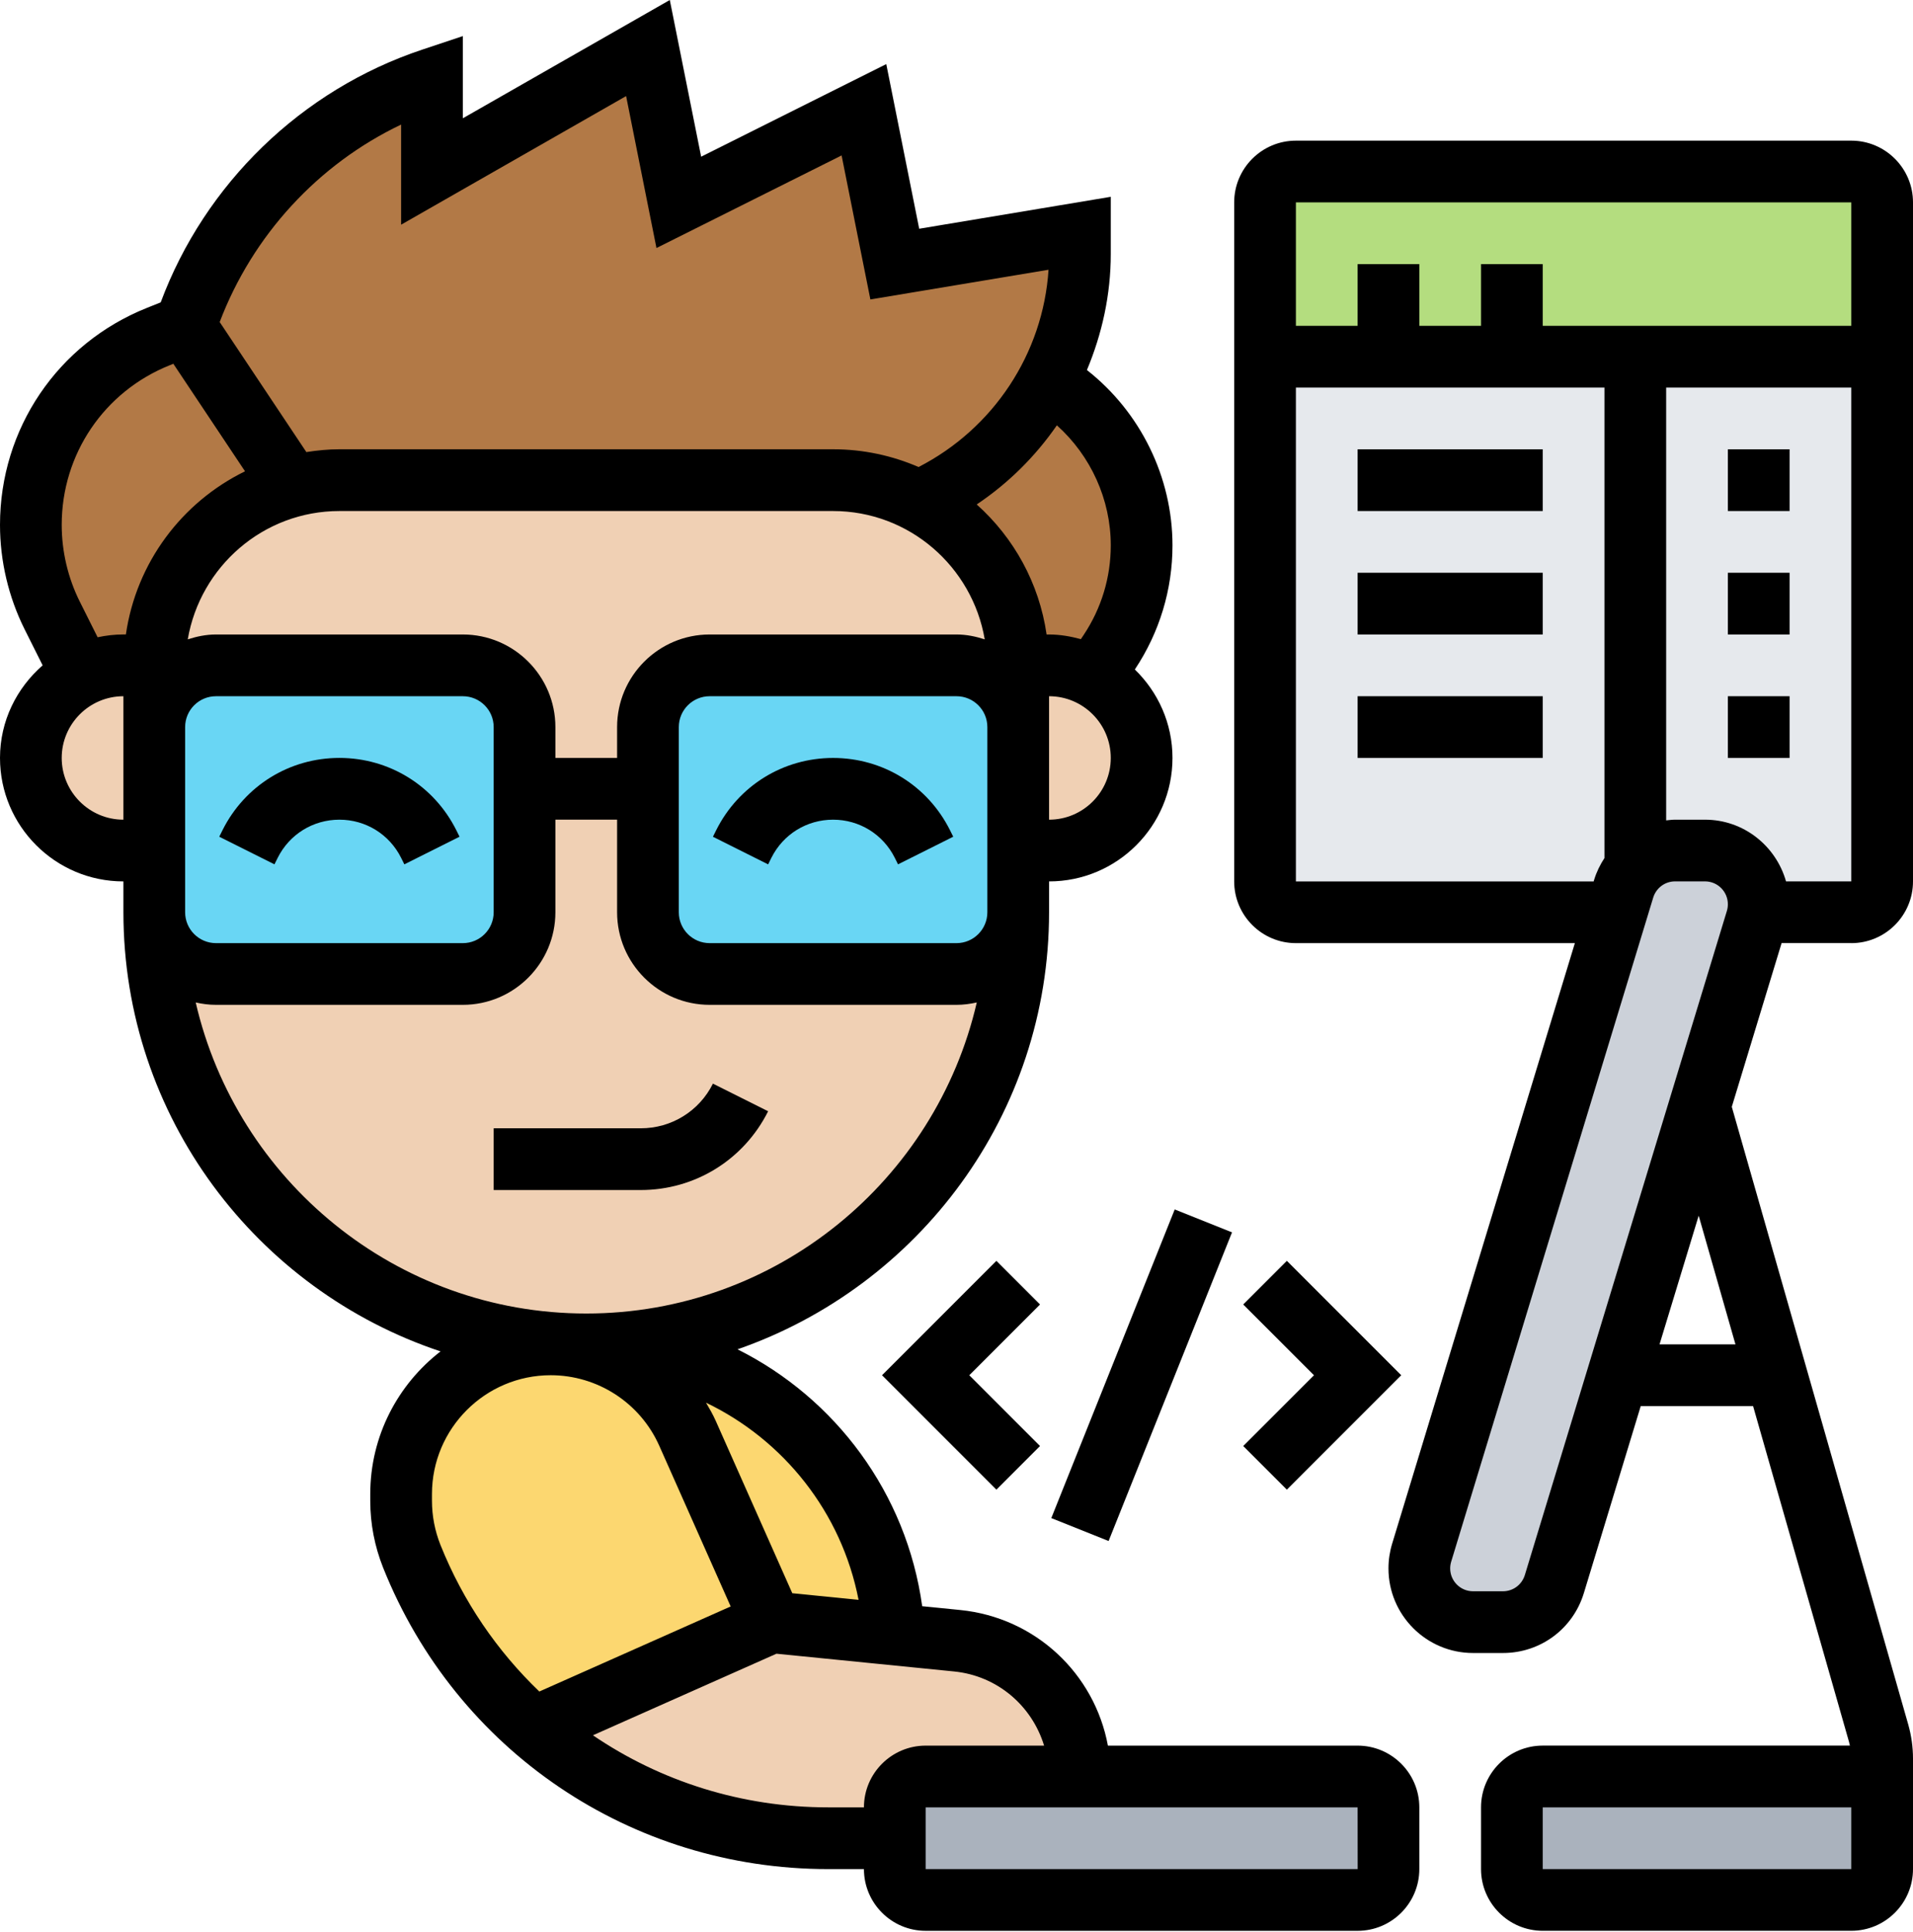
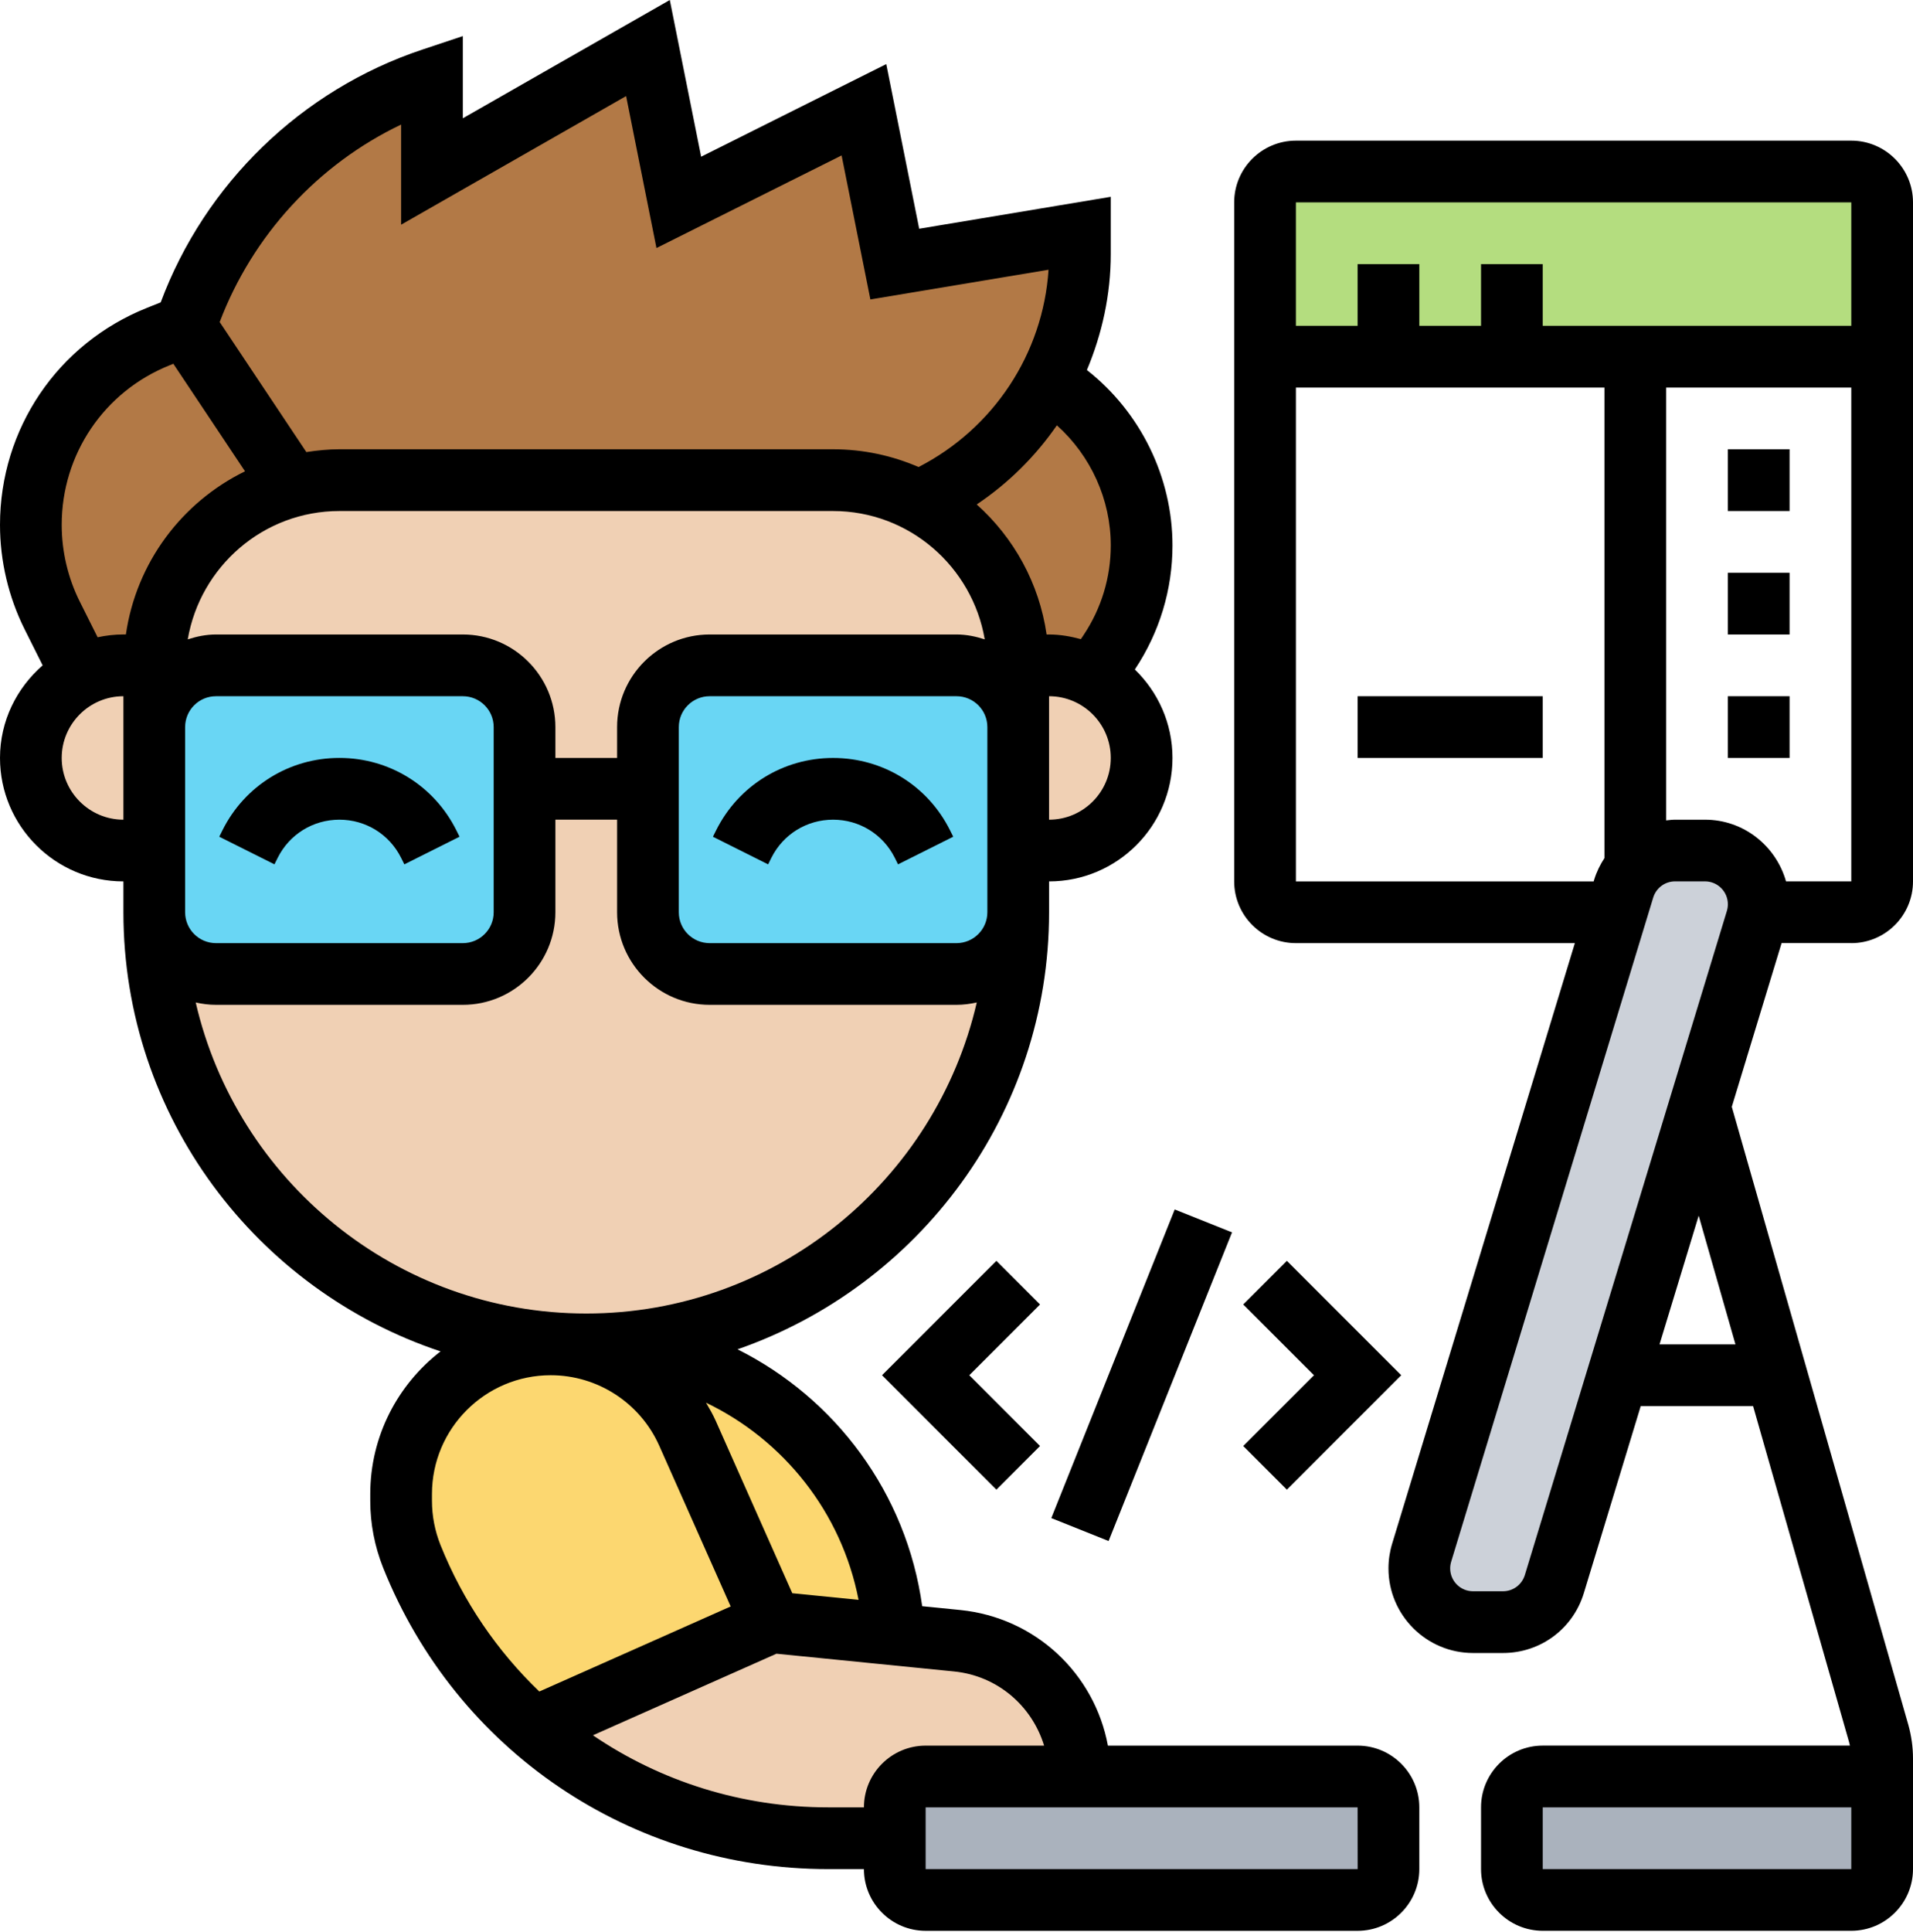
<svg xmlns="http://www.w3.org/2000/svg" height="62.6" preserveAspectRatio="xMidYMid meet" version="1.0" viewBox="0.0 0.0 62.0 62.6" width="62.0" zoomAndPan="magnify">
  <g>
    <g>
      <g id="change1_1">
        <path d="M19,43.557c5.32,0,9.67,4.16,9.98,9.4l-3.98-0.4l-2.72-6.12c-0.39-0.88-1.02-1.6-1.79-2.1 c-0.48-0.31-1.02-0.54-2.28-0.77v-0.03C18.47,43.547,18.73,43.557,19,43.557z" fill="#fcd770" />
      </g>
      <g id="change1_2">
        <path d="M22.28,46.437l2.72,6.12l-7.69,3.42c-1.71-1.46-3.08-3.36-3.96-5.55 c-0.23-0.58-0.35-1.19-0.35-1.8v-0.22c0-2.68,2.17-4.85,4.85-4.85c0.12,0,0.24,0,0.36,0.01c1.26,0.23,1.8,0.46,2.28,0.77 C21.26,44.837,21.89,45.557,22.28,46.437z" fill="#fcd770" />
      </g>
      <g id="change2_1">
        <path d="M34.51,12.687L34,12.307c0.64-1.23,1-2.62,1-4.07v-0.68l-6,1l-1-5l-6,3l-1-5l-7,4v-3 c-1.89,0.63-3.58,1.68-4.94,3.06c-1.38,1.36-2.43,3.05-3.06,4.94l-0.87,0.35c-1.25,0.5-2.28,1.35-3,2.42 C1.41,14.387,1,15.657,1,17.007c0,1.02,0.24,2.03,0.69,2.94l0.97,1.93c0.4-0.21,0.86-0.32,1.34-0.32h1c0-3.31,2.69-6,6-6h16 c1.01,0,1.97,0.25,2.8,0.69c1.9,1.01,3.2,3.01,3.2,5.31h1c0.52,0,1.01,0.13,1.43,0.36l0.52-0.79c0.69-1.02,1.05-2.23,1.05-3.46 C37,15.707,36.08,13.867,34.51,12.687z" fill="#b27946" />
      </g>
      <g id="change3_1">
-         <path d="M61,11.557v17c0,0.55-0.45,1-1,1h-3.02c0.01-0.09,0.02-0.18,0.02-0.26c0-0.96-0.78-1.74-1.74-1.74 h-0.97c-0.77,0-1.44,0.5-1.67,1.23l-0.23,0.77H42c-0.55,0-1-0.45-1-1v-17h4h4H61z" fill="#e6e9ed" />
-       </g>
+         </g>
      <g id="change4_1">
        <path d="M42,5.557h18c0.55,0,1,0.45,1,1v5H49h-4h-4v-5C41,6.007,41.45,5.557,42,5.557z" fill="#b4dd7f" />
      </g>
      <g id="change5_1">
        <path d="M52.44,44.557l-2.06,6.77c-0.23,0.73-0.9,1.23-1.67,1.23h-0.97c-0.96,0-1.74-0.78-1.74-1.74 c0-0.17,0.03-0.34,0.08-0.51l6.31-20.75l0.23-0.77c0.23-0.73,0.9-1.23,1.67-1.23h0.97c0.96,0,1.74,0.78,1.74,1.74 c0,0.08-0.01,0.17-0.02,0.26c-0.02,0.08-0.04,0.16-0.06,0.25l-1.84,6.04v0.01L52.44,44.557z" fill="#ccd1d9" />
      </g>
      <g id="change6_2">
        <path d="M61,57.557v3c0,0.55-0.45,1-1,1H50c-0.55,0-1-0.45-1-1v-2c0-0.55,0.45-1,1-1H61z" fill="#aab2bd" />
      </g>
      <g id="change6_1">
        <path d="M45,58.557v2c0,0.55-0.45,1-1,1H30c-0.55,0-1-0.45-1-1v-1v-1c0-0.55,0.45-1,1-1h5h9 C44.55,57.557,45,58.007,45,58.557z" fill="#aab2bd" />
      </g>
      <g id="change7_4">
        <path d="M35,57.557h-5c-0.55,0-1,0.45-1,1v1h-2.16c-3.58,0-6.94-1.31-9.53-3.58l7.69-3.42l3.98,0.4 l2.04,0.2C33.28,53.387,35,55.287,35,57.557z" fill="#f0d0b4" />
      </g>
      <g id="change7_2">
        <path d="M35.43,21.917c0.94,0.51,1.57,1.5,1.57,2.64c0,0.83-0.34,1.58-0.88,2.12 c-0.54,0.54-1.29,0.88-2.12,0.88h-1v-4v-2h1C34.52,21.557,35.01,21.687,35.43,21.917z" fill="#f0d0b4" />
      </g>
      <g id="change7_1">
        <path d="M21,23.557c0-1.1,0.9-2,2-2h8c1.1,0,2,0.9,2,2v-2c0-2.3-1.3-4.3-3.2-5.31 c-0.83-0.44-1.79-0.69-2.8-0.69H11c-3.31,0-6,2.69-6,6v2c0-1.1,0.9-2,2-2h8c1.1,0,2,0.9,2,2v2v4c0,1.1-0.9,2-2,2H7 c-1.03,0-1.89-0.79-1.99-1.8c0.1,7.37,5.9,13.37,13.2,13.78c0.26,0.01,0.52,0.02,0.79,0.02c3.86,0,7.36-1.57,9.9-4.1 c2.49-2.49,4.05-5.91,4.09-9.7c-0.1,1.01-0.96,1.8-1.99,1.8h-8c-1.1,0-2-0.9-2-2v-4V23.557z" fill="#f0d0b4" />
      </g>
      <g id="change7_3">
        <path d="M5,21.557v2v4H4c-0.83,0-1.58-0.34-2.12-0.88C1.34,26.137,1,25.387,1,24.557 c0-1.18,0.67-2.19,1.66-2.68c0.4-0.21,0.86-0.32,1.34-0.32H5z" fill="#f0d0b4" />
      </g>
      <g id="change8_1">
        <path d="M33,27.557v2c0,0.07,0,0.14-0.01,0.2c-0.1,1.01-0.96,1.8-1.99,1.8h-8c-1.1,0-2-0.9-2-2v-4v-2 c0-1.1,0.9-2,2-2h8c1.1,0,2,0.9,2,2V27.557z" fill="#69d6f4" />
      </g>
      <g id="change8_2">
        <path d="M17,25.557v4c0,1.1-0.9,2-2,2H7c-1.03,0-1.89-0.79-1.99-1.8C5,29.697,5,29.627,5,29.557v-2v-4 c0-1.1,0.9-2,2-2h8c1.1,0,2,0.9,2,2V25.557z" fill="#69d6f4" />
      </g>
    </g>
    <g id="change9_1">
-       <path d="M24.895,36.004l-1.789-0.895c-0.446,0.893-1.344,1.447-2.342,1.447H16v2h4.764C22.523,38.557,24.106,37.578,24.895,36.004 z" fill="inherit" />
      <path d="M9,27.793c0.381-0.763,1.147-1.236,2-1.236s1.619,0.474,2,1.236l0.105,0.211l1.789-0.895l-0.105-0.211 c-0.722-1.444-2.174-2.342-3.789-2.342s-3.067,0.897-3.789,2.342l-0.105,0.211l1.789,0.895L9,27.793z" fill="inherit" />
      <path d="M27,24.557c-1.615,0-3.067,0.897-3.789,2.342l-0.105,0.211l1.789,0.895L25,27.793c0.381-0.763,1.147-1.236,2-1.236 s1.619,0.474,2,1.236l0.105,0.211l1.789-0.895l-0.105-0.211C30.067,25.454,28.615,24.557,27,24.557z" fill="inherit" />
      <path d="M44,56.557h-8.093c-0.432-2.331-2.345-4.148-4.787-4.394l-1.232-0.123c-0.507-3.669-2.815-6.738-5.985-8.323 C29.77,41.68,34,36.11,34,29.557v-1c2.206,0,4-1.794,4-4c0-1.125-0.47-2.139-1.22-2.866l0.006-0.01 C37.58,20.488,38,19.102,38,17.671c0-2.211-1.037-4.32-2.773-5.682C35.717,10.818,36,9.549,36,8.232V6.376l-6.209,1.035 l-1.067-5.334l-6,3L21.708,0L15,3.833V1.169l-1.316,0.439C9.778,2.909,6.641,5.951,5.208,9.797L4.76,9.976 C1.868,11.132,0,13.892,0,17.006c0,1.169,0.276,2.339,0.799,3.386l0.583,1.165C0.542,22.29,0,23.356,0,24.557c0,2.206,1.794,4,4,4 v1c0,6.621,4.316,12.243,10.278,14.227C12.895,44.854,12,46.525,12,48.405v0.218c0,0.745,0.141,1.476,0.418,2.172 c2.372,5.93,8.031,9.762,14.419,9.762H28c0,1.103,0.897,2,2,2h14c1.103,0,2-0.897,2-2v-2C46,57.454,45.103,56.557,44,56.557z M27.826,51.834l-2.148-0.215l-2.483-5.589c-0.091-0.204-0.201-0.394-0.313-0.584C25.4,46.655,27.275,48.999,27.826,51.834z M31,30.557h-8c-0.552,0-1-0.448-1-1v-6c0-0.552,0.448-1,1-1h8c0.552,0,1,0.448,1,1v6C32,30.108,31.552,30.557,31,30.557z M20,23.557v1h-2v-1c0-1.654-1.346-3-3-3H7c-0.321,0-0.625,0.064-0.915,0.158c0.403-2.355,2.446-4.158,4.915-4.158h16 c2.468,0,4.512,1.802,4.915,4.158c-0.29-0.094-0.594-0.158-0.915-0.158h-8C21.346,20.557,20,21.902,20,23.557z M6,29.557v-6 c0-0.552,0.448-1,1-1h8c0.552,0,1,0.448,1,1v6c0,0.552-0.448,1-1,1H7C6.448,30.557,6,30.108,6,29.557z M34,26.557v-3v-1 c1.103,0,2,0.897,2,2S35.103,26.557,34,26.557z M36,17.671c0,1.035-0.304,2.038-0.878,2.9l-0.091,0.137 C34.7,20.619,34.359,20.557,34,20.557h-0.08c-0.24-1.666-1.066-3.141-2.265-4.213c1.03-0.69,1.906-1.562,2.598-2.564 C35.351,14.764,36,16.184,36,17.671z M13,4.036V7.28l7.292-4.167l0.984,4.923l6-3l0.933,4.666l5.774-0.962 c-0.178,2.72-1.786,5.145-4.212,6.391c-0.851-0.368-1.787-0.575-2.771-0.575H11c-0.365,0-0.721,0.037-1.071,0.091L7.12,10.434 C8.186,7.627,10.305,5.321,13,4.036z M2.588,19.497C2.203,18.728,2,17.866,2,17.006c0-2.292,1.375-4.322,3.502-5.173l0.116-0.047 l2.323,3.484c-2.042,0.998-3.525,2.956-3.861,5.286H4c-0.287,0-0.566,0.033-0.836,0.091L2.588,19.497z M2,24.557 c0-1.103,0.897-2,2-2v1v3C2.897,26.557,2,25.659,2,24.557z M6.343,32.479c0.212,0.048,0.43,0.077,0.657,0.077h8 c1.654,0,3-1.346,3-3v-3h2v3c0,1.654,1.346,3,3,3h8c0.226,0,0.445-0.03,0.657-0.077C30.325,38.243,25.162,42.557,19,42.557 S7.675,38.243,6.343,32.479z M14.275,50.054C14.093,49.595,14,49.113,14,48.623v-0.218c0-2.122,1.727-3.849,3.849-3.849 c1.52,0,2.9,0.897,3.518,2.286l2.314,5.206l-6.201,2.756C16.117,53.497,15.012,51.894,14.275,50.054z M28,58.557h-1.163 c-2.794,0-5.428-0.843-7.62-2.335l5.948-2.643l5.756,0.575c1.408,0.141,2.525,1.115,2.918,2.403H30 C28.897,56.557,28,57.454,28,58.557z M30,60.557v-2h14l0.002,2H30z" fill="inherit" />
      <path d="M32.293 40.85L28.586 44.557 32.293 48.264 33.707 46.85 31.414 44.557 33.707 42.264z" fill="inherit" />
      <path d="M41.707 48.264L45.414 44.557 41.707 40.85 40.293 42.264 42.586 44.557 40.293 46.85z" fill="inherit" />
      <path d="M31.615 43.557H42.385V45.557H31.615z" fill="inherit" transform="rotate(-68.199 37 44.556)" />
      <path d="M60,30.557c1.103,0,2-0.897,2-2v-22c0-1.103-0.897-2-2-2H42c-1.103,0-2,0.897-2,2v22c0,1.103,0.897,2,2,2h9.041 l-5.923,19.462C45.04,50.276,45,50.545,45,50.815c0,1.512,1.229,2.741,2.741,2.741h0.969c1.214,0,2.269-0.78,2.623-1.943 l1.843-6.057h3.641l3.106,10.868c0.013,0.044,0.023,0.088,0.032,0.132H50c-1.103,0-2,0.897-2,2v2c0,1.103,0.897,2,2,2h10 c1.103,0,2-0.897,2-2v-3.58c0-0.369-0.052-0.738-0.153-1.099l-5.72-20.017l1.614-5.304H60z M60,60.557H50v-2h10V60.557z M57.885,28.557c-0.326-1.15-1.373-2-2.627-2H54.29c-0.099,0-0.194,0.013-0.29,0.023V12.557h6v16H57.885z M60,6.557v4H50v-2h-2v2 h-2v-2h-2v2h-2v-4H60z M42,28.557v-16h10v15.243c-0.139,0.214-0.255,0.446-0.333,0.701l-0.017,0.057H42z M49.42,51.03 c-0.097,0.315-0.382,0.526-0.71,0.526h-0.969c-0.409,0-0.741-0.332-0.741-0.741c0-0.073,0.011-0.146,0.032-0.216l6.548-21.517 c0.097-0.315,0.382-0.526,0.71-0.526h0.969c0.409,0,0.741,0.332,0.741,0.741c0,0.073-0.011,0.146-0.032,0.216L49.42,51.03z M56.246,43.557h-2.461l1.269-4.17L56.246,43.557z" fill="inherit" />
      <path d="M56 14.557H58V16.557H56z" fill="inherit" />
      <path d="M56 18.557H58V20.557H56z" fill="inherit" />
-       <path d="M44 14.557H50V16.557H44z" fill="inherit" />
-       <path d="M44 18.557H50V20.557H44z" fill="inherit" />
      <path d="M44 22.557H50V24.557H44z" fill="inherit" />
      <path d="M56 22.557H58V24.557H56z" fill="inherit" />
    </g>
  </g>
</svg>